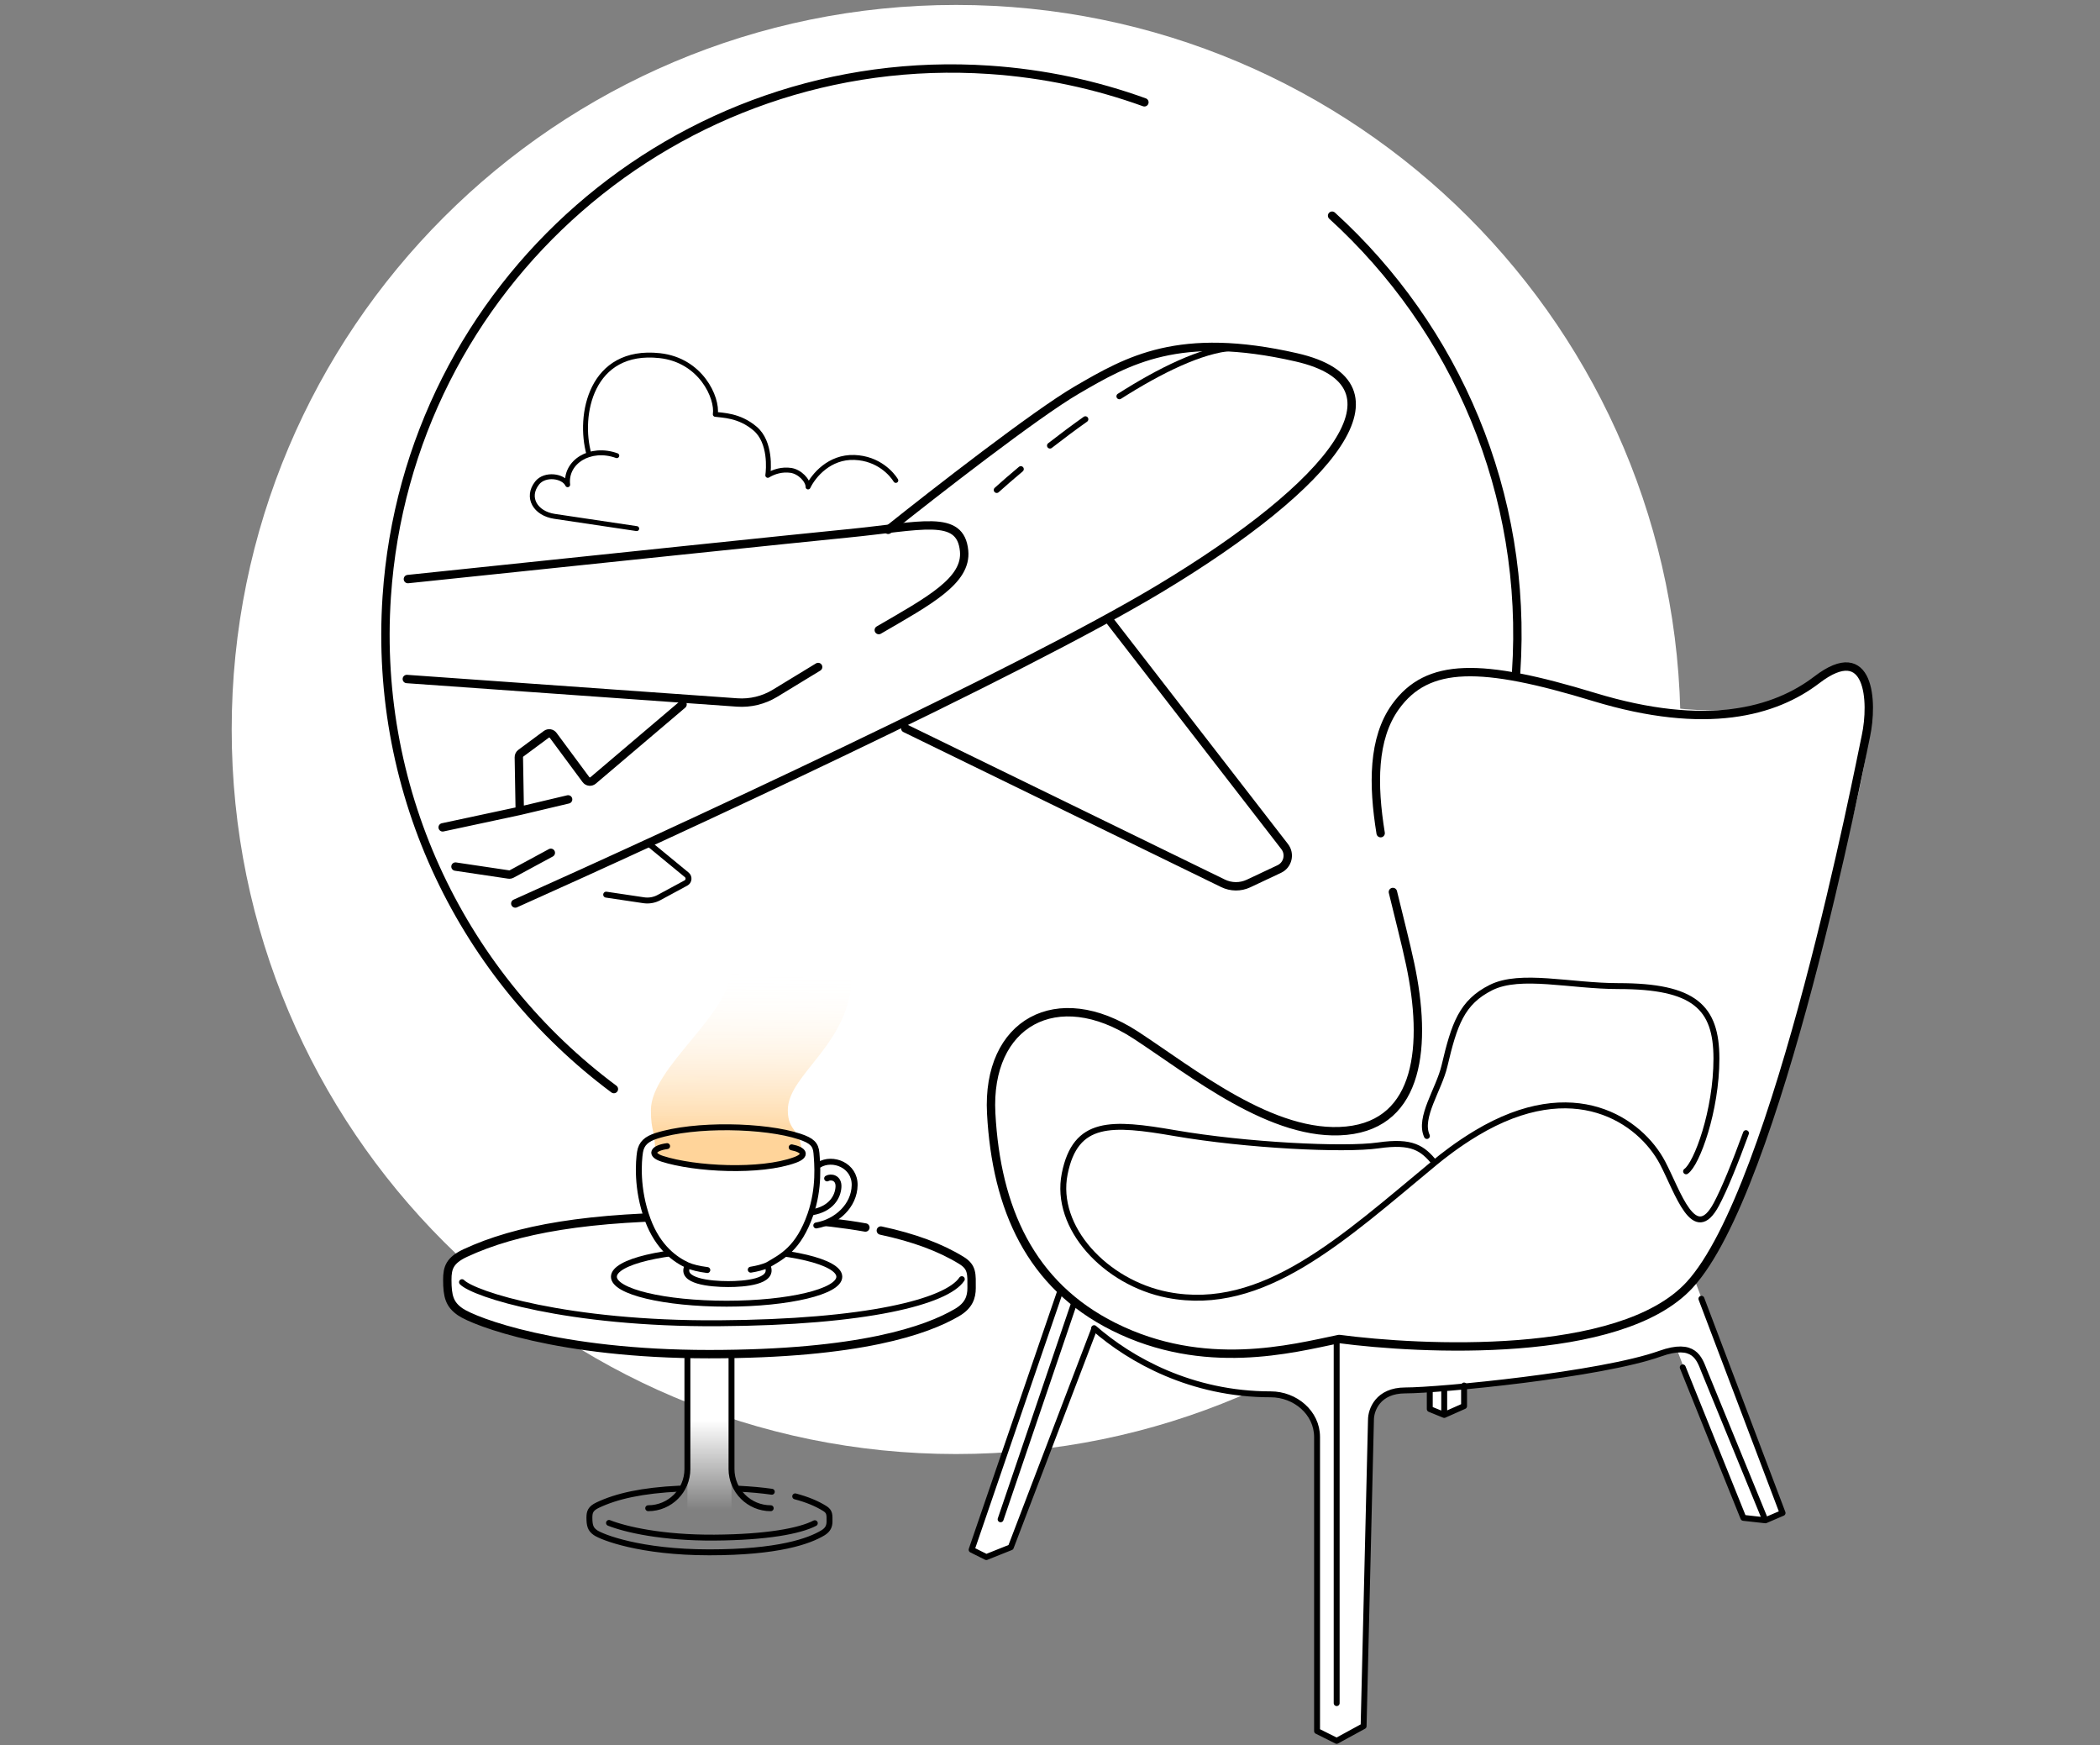
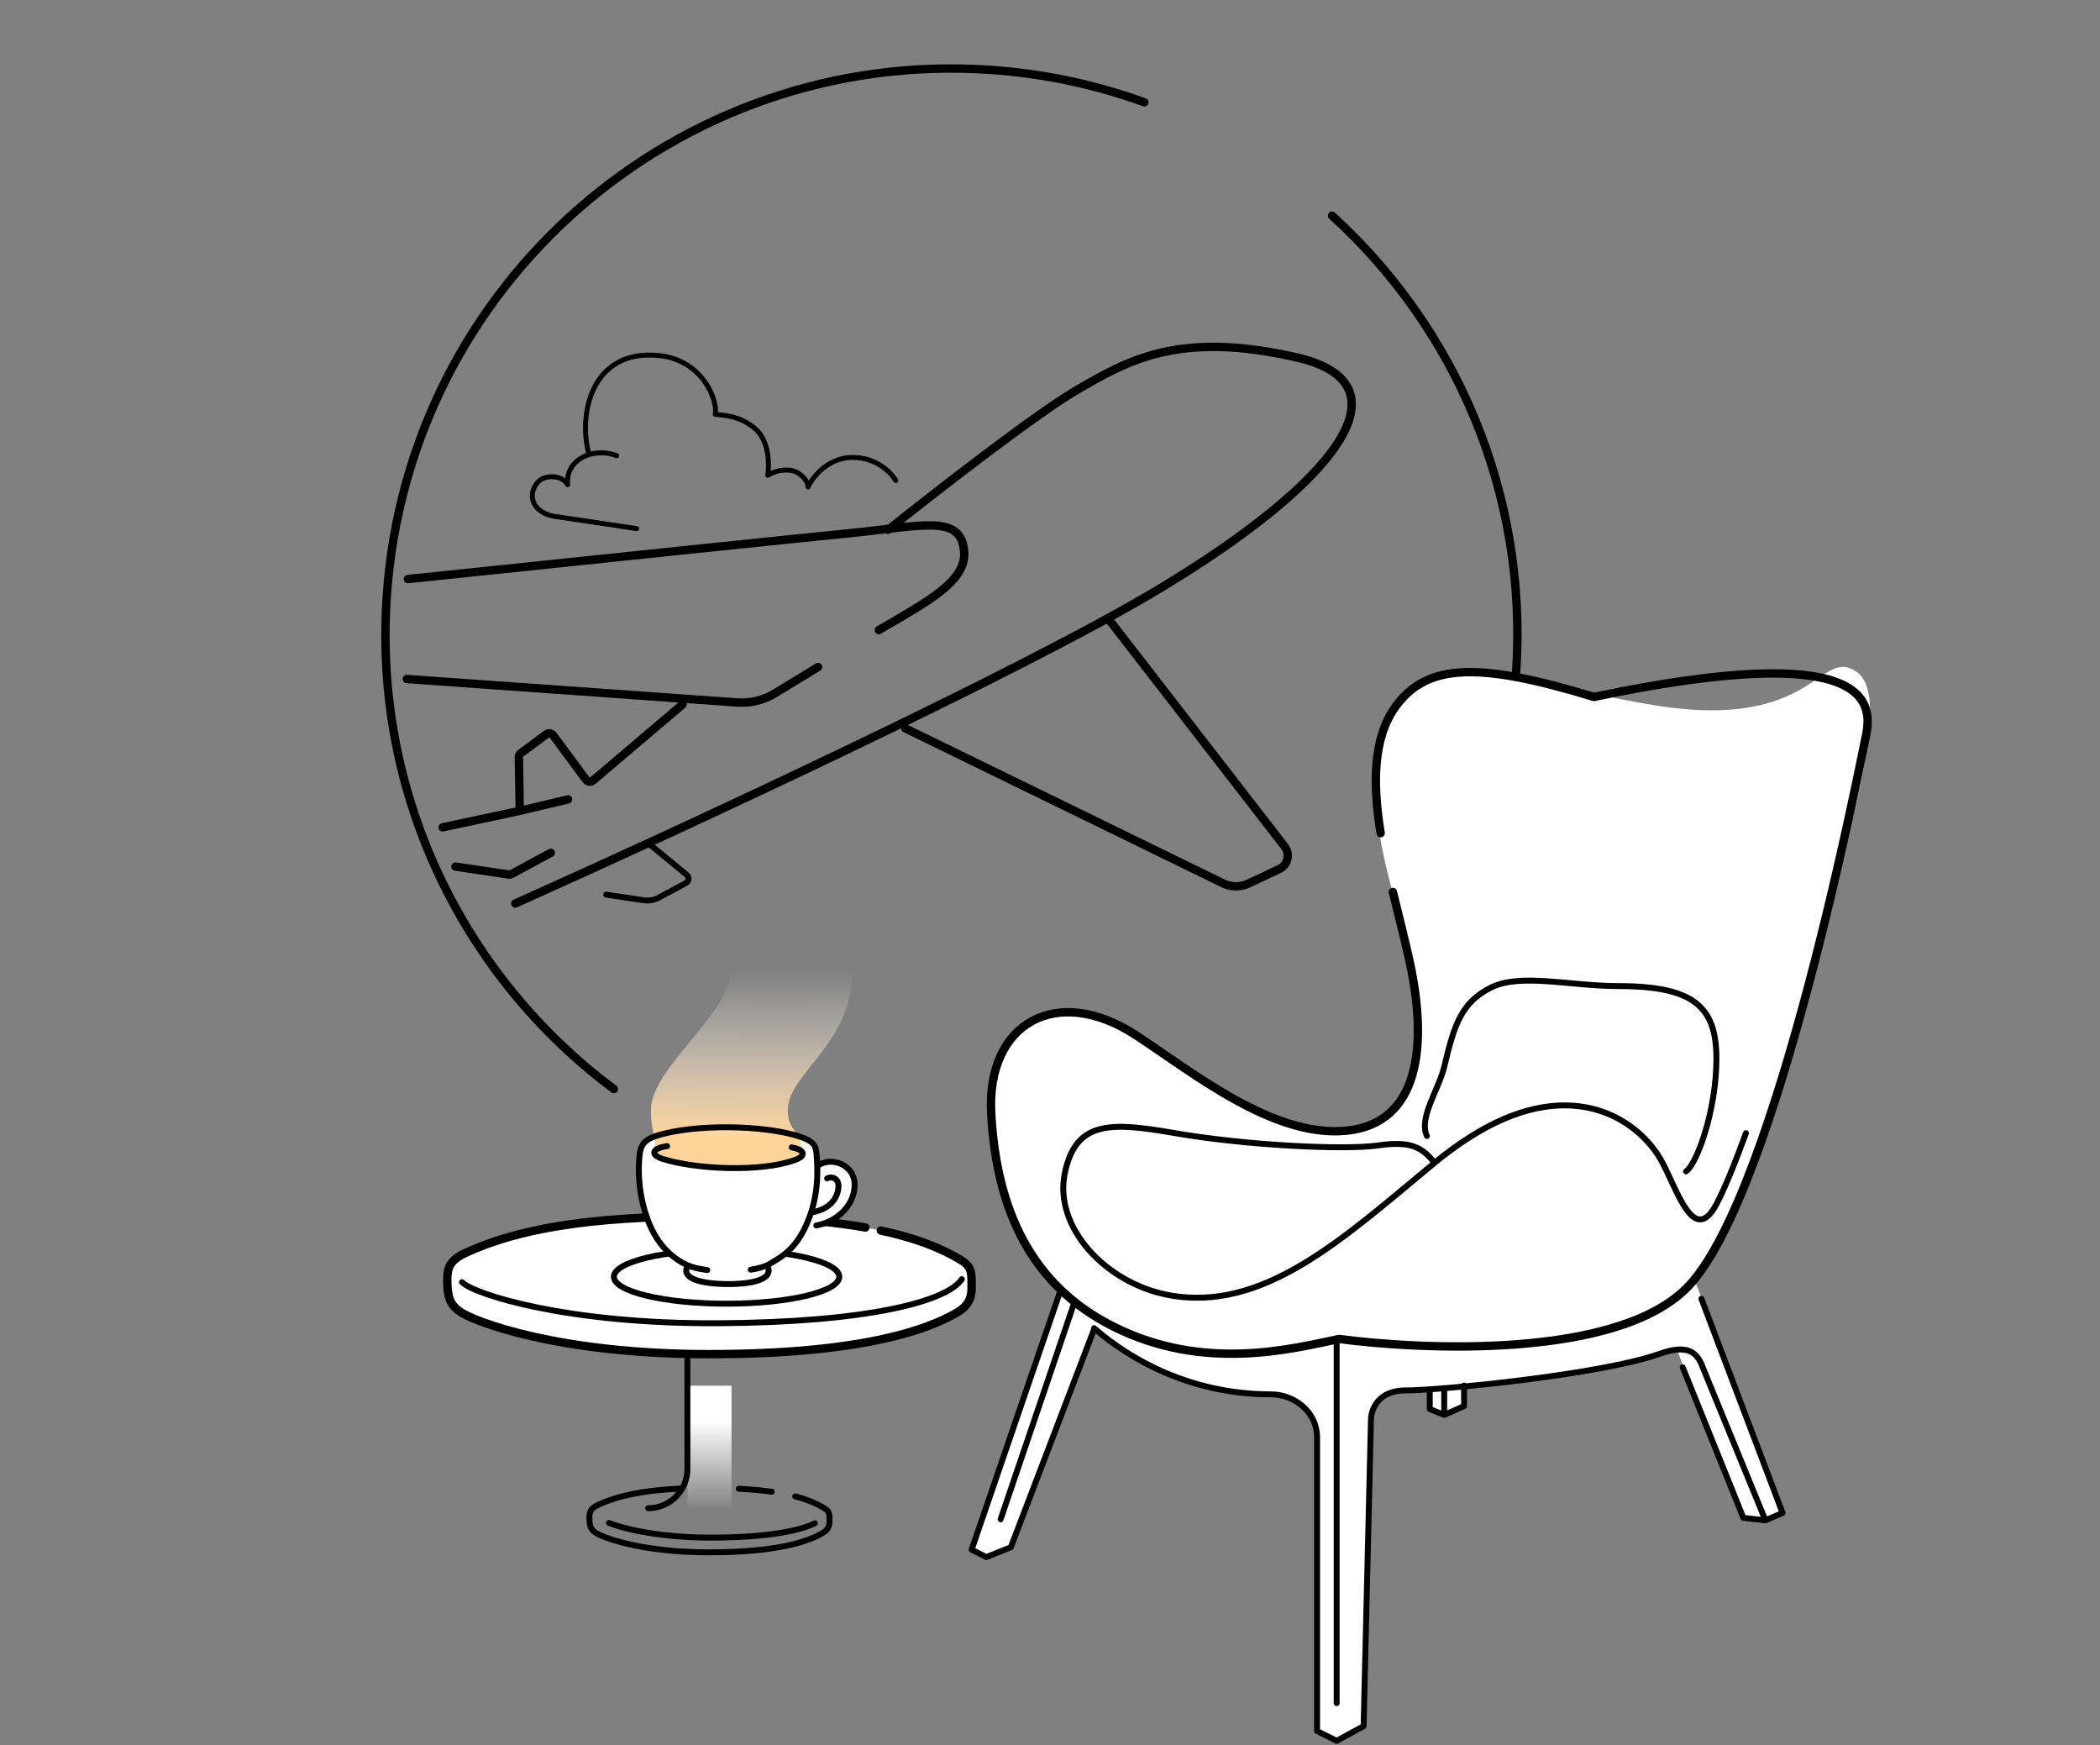
<svg xmlns="http://www.w3.org/2000/svg" width="426" height="354" viewBox="0 0 426 354" fill="none">
  <rect x="0" y="0" width="426" height="354" fill="#808080" stroke="none" />
-   <path d="M193.954 294.908C275.115 294.908 340.908 229.115 340.908 147.954C340.908 66.794 275.115 1 193.954 1C112.794 1 47 66.794 47 147.954C47 229.115 112.794 294.908 193.954 294.908Z" fill="white" />
  <path d="M129.161 107.212L112.496 104.729C108.607 104.15 106.665 100.874 108.962 97.957C110.516 95.983 114.293 96.479 115.155 98.311C114.605 93.687 119.73 90.475 125.12 92.414" stroke="black" stroke-linecap="round" stroke-linejoin="round" />
  <path d="M119.48 92.141C117.25 84.237 119.847 70.617 133.818 72.13C142.194 73.038 145.602 80.7 145.105 84.033C146.586 84.254 149.965 84.189 153.19 86.941C156.414 89.693 155.92 95.298 155.754 96.409C157.003 95.649 158.669 95.14 160.446 95.405C162.224 95.669 163.929 97.438 163.921 98.761C165.021 96.465 168.248 92.592 173.33 92.781C178.269 92.965 180.961 96.189 181.722 97.439" stroke="black" stroke-linecap="round" stroke-linejoin="round" />
  <path d="M307.554 136.42C310.001 100.056 295.238 66.508 270.226 43.745M124.532 220.884C94.28 198.367 75.733 161.424 78.454 120.999C82.712 57.735 137.45 9.901 200.714 14.16C211.725 14.901 222.268 17.171 232.151 20.749" stroke="black" stroke-width="1.7" stroke-linecap="round" stroke-linejoin="round" />
  <path d="M148.391 281.047H139.445V308.879H148.391V281.047Z" fill="url(#paint0_linear_11182_44881)" />
  <path d="M175.55 248.963C166.951 247.437 156.247 246.699 142.887 246.699C119.346 246.699 104.786 249.309 94.407 254.131C91.205 255.624 90.738 257.162 90.738 259.559C90.738 262.964 91.205 264.588 93.394 266.086C96.232 268.028 113.175 274.648 143.825 274.648C174.475 274.648 188.057 269.785 194.165 266.19C196.531 264.796 197.095 263.096 197.095 261.241C197.095 258.424 197.282 257.018 195.036 255.635C190.81 253.031 185.469 251.032 178.684 249.58" fill="white" />
  <path d="M93.721 260.048C96.088 262.491 115.04 268.573 145.747 268.383C175.881 268.198 192.054 264.007 195.111 259.441" stroke="black" stroke-width="1.2" stroke-linecap="round" stroke-linejoin="round" />
  <path d="M139.446 275.082V297.944C139.446 302.336 135.886 305.897 131.494 305.897V305.897" stroke="black" stroke-width="1.2" stroke-linecap="round" stroke-linejoin="round" />
-   <path d="M148.392 275.082V297.944C148.392 302.336 151.952 305.897 156.344 305.897V305.897" stroke="black" stroke-width="1.2" stroke-linecap="round" stroke-linejoin="round" />
  <path d="M175.55 248.963C166.951 247.437 156.247 246.699 142.887 246.699C119.346 246.699 104.786 249.309 94.407 254.131C91.205 255.624 90.738 257.162 90.738 259.559C90.738 262.964 91.205 264.588 93.394 266.086C96.232 268.028 113.175 274.648 143.825 274.648C174.475 274.648 188.057 269.785 194.165 266.19C196.531 264.796 197.095 263.096 197.095 261.241C197.095 258.424 197.282 257.018 195.036 255.635C190.81 253.031 185.469 251.032 178.684 249.58" stroke="black" stroke-width="1.7" stroke-linecap="round" stroke-linejoin="round" />
  <path d="M165.29 308.936C162.21 310.534 155.482 311.789 144.923 311.859C134.36 311.929 126.906 310.212 123.541 308.879" stroke="black" stroke-width="1.2" stroke-linecap="round" stroke-linejoin="round" />
  <path d="M149.873 301.944C152.344 302.069 154.566 302.272 156.564 302.556M137.825 301.922C130.244 302.287 125.112 303.435 121.246 305.266C119.78 305.962 119.566 306.68 119.566 307.799C119.566 309.389 119.78 310.148 120.783 310.847C122.082 311.753 129.841 314.844 143.877 314.844C157.913 314.844 164.133 312.574 166.93 310.895C168.014 310.244 168.272 309.451 168.272 308.585C168.272 307.27 168.358 306.613 167.329 305.968C165.711 304.951 163.736 304.132 161.315 303.494" stroke="black" stroke-width="1.2" stroke-linecap="round" stroke-linejoin="round" />
  <ellipse cx="147.398" cy="258.948" rx="22.862" ry="5.467" stroke="black" stroke-width="1.2" stroke-linecap="round" stroke-linejoin="round" />
  <path d="M136.477 254.828C136.477 254.828 136.46 254.82 136.451 254.82C139.944 257.456 144.417 257.456 147.896 257.456C151.872 257.456 156.842 255.991 158.588 254.758C161.326 252.825 162.297 251.049 163.444 248.669C166.76 248.94 174.696 245.781 173.13 239.009C172.368 235.71 168.615 234.835 165.929 236.297C165.43 234.678 167.049 232.263 162.324 230.539C155.49 228.046 139.811 227.704 132.61 230.539C128.812 232.036 129.836 234.967 129.582 236.865C129.329 238.773 130.011 249.027 136.46 254.82H136.451L136.477 254.828Z" fill="white" />
  <path d="M139.47 256.754C137.877 259.843 144.011 260.438 147.729 260.438C150.853 260.438 157.118 260.018 155.726 256.806" stroke="black" stroke-width="1.2" stroke-linecap="round" stroke-linejoin="round" />
  <path d="M166.155 236.255C168.937 234.566 173.434 236.36 173.373 240.367C173.312 244.549 169.716 247.83 165.586 248.548" stroke="black" stroke-width="1.2" stroke-linecap="round" stroke-linejoin="round" />
  <path d="M164.727 245.878C168.655 245.222 169.976 242.684 170.09 240.751C170.204 238.817 168.533 238.572 167.789 239.01" stroke="black" stroke-width="1.2" stroke-linecap="round" stroke-linejoin="round" />
  <path fill-rule="evenodd" clip-rule="evenodd" d="M153.67 151.68C150.652 156.956 147.756 163.404 148.202 168.051C149.024 176.555 172.788 183.406 172.788 197.572C172.788 211.738 159.813 217.757 159.813 225.16C159.813 229.736 162.621 228.905 162.621 234.014C160.976 237.593 135.655 237.4 132.899 233.883C132.899 228.931 132.041 229.736 132.041 225.16C132.041 216.454 148.412 205.587 148.202 196.627C147.992 187.667 125.803 179.451 125.803 168.051C125.803 162.337 129.434 155.285 132.767 150L153.662 151.689L153.67 151.68Z" fill="url(#paint1_linear_11182_44881)" />
  <path d="M160.599 232.702C163.067 233.175 163.828 234.329 161.264 235.266C154.256 237.829 140.921 237.147 134.333 235.021C131.76 234.189 132.381 232.851 135.33 232.457" stroke="black" stroke-width="1.2" stroke-linecap="round" stroke-linejoin="round" />
  <path d="M143.486 257.59C141.791 257.372 140.336 257.026 139.4 256.591C137.108 255.523 133.512 253.152 131.377 247.342C129.067 241.095 129.557 235.452 129.828 233.684C130.108 231.899 131.184 231.007 133.136 230.377C140.897 227.883 155.202 228.181 162.237 230.525C164.643 231.33 165.483 232.074 165.623 233.868C165.781 235.889 166.279 240.92 164.398 246.327C161.974 253.275 158.597 254.902 155.683 256.6C154.734 257.013 153.569 257.314 152.295 257.517" stroke="black" stroke-width="1.2" stroke-linecap="round" stroke-linejoin="round" />
  <path d="M197.098 313.62L215.487 261.931C195.11 241.553 197.595 205.272 215.487 205.272C233.379 205.272 250.278 229.943 270.655 229.128C295.506 228.134 287.056 198.811 281.589 177.439C276.122 156.068 279.601 142.152 290.038 137.678C300.476 133.205 315.06 139.833 336.26 143.146C368.069 148.116 369.063 131.217 376.518 136.187C383.548 140.874 376.518 164.02 367.075 198.811C359.52 226.643 351.171 250.997 343.715 259.446L361.608 306.662L358.129 308.65L353.159 307.656L340.236 273.859L337.254 274.356C324.929 278.332 305.28 280.32 296.997 280.817V284.793L293.021 287.278L289.541 285.787V282.308C280.794 280.718 277.945 285.29 278.11 287.775L276.619 349.405L271.152 353.381L267.176 351.393V291.148C267.176 286.415 263.082 282.768 258.349 282.731C239.168 282.581 228.528 275.034 222.445 269.386L205.05 313.62L200.08 315.608L197.098 313.62Z" fill="white" />
-   <path d="M280.075 168.984C278.48 159.16 278.444 149.783 283.081 143.342C289.607 134.278 300.476 134.396 323.339 141.355C346.201 148.313 360.117 144.337 368.566 137.875C379.349 129.629 379.998 142.348 378.507 149.307C377.253 155.159 360.615 241.253 342.722 260.637C328.644 275.888 287.885 273.725 271.649 271.571C262.041 273.559 244.314 278.281 225.925 269.086C209.026 260.637 202.116 245.118 201.074 225.846C200.08 207.457 214.404 199.511 230.398 209.942C241.829 217.397 258.23 230.816 273.141 229.325C288.051 227.834 289.542 211.93 286.063 195.528C285.113 191.053 283.794 186.06 282.559 180.912" stroke="black" stroke-width="1.7" stroke-linecap="round" stroke-linejoin="round" />
+   <path d="M280.075 168.984C278.48 159.16 278.444 149.783 283.081 143.342C289.607 134.278 300.476 134.396 323.339 141.355C379.349 129.629 379.998 142.348 378.507 149.307C377.253 155.159 360.615 241.253 342.722 260.637C328.644 275.888 287.885 273.725 271.649 271.571C262.041 273.559 244.314 278.281 225.925 269.086C209.026 260.637 202.116 245.118 201.074 225.846C200.08 207.457 214.404 199.511 230.398 209.942C241.829 217.397 258.23 230.816 273.141 229.325C288.051 227.834 289.542 211.93 286.063 195.528C285.113 191.053 283.794 186.06 282.559 180.912" stroke="black" stroke-width="1.7" stroke-linecap="round" stroke-linejoin="round" />
  <path d="M291.031 235.827C292.661 234.479 295.686 232.101 299.48 229.824C319.36 217.896 332.78 227.339 337.253 235.827C340.37 241.743 343.681 252.687 348.187 244.237C349.823 241.17 351.955 235.915 354.182 229.824M291.031 235.827C272.463 251.187 256.241 266.4 236.857 262.627C224.322 260.187 213.796 249.005 215.983 238.07C218.17 227.136 225.426 227.596 238.348 229.824C252.761 232.309 272.642 233.303 279.6 232.309C286.558 231.315 288.546 232.884 291.031 235.827Z" stroke="black" stroke-width="1.2" stroke-linecap="round" stroke-linejoin="round" />
  <path d="M289.458 230.402C287.745 226.648 291.895 220.985 293.021 216.197C295.009 207.748 296.5 203.275 302.465 200.293C308.429 197.311 318.587 199.999 328.309 199.999C343.716 199.999 348.189 204.269 348.189 214.706C348.189 225.266 344.213 236.078 342.034 237.569" stroke="black" stroke-width="1.2" stroke-linecap="round" stroke-linejoin="round" />
  <path d="M214.99 262.129L197.098 314.315L200.08 315.806L205.05 313.818L221.948 269.584" stroke="black" stroke-width="1.2" stroke-linecap="round" stroke-linejoin="round" />
  <path d="M218.022 263.91L202.982 308.144" stroke="black" stroke-width="1.2" stroke-linecap="round" stroke-linejoin="round" />
  <path d="M358.128 308.348L345.702 278.03C344.708 275.545 343.714 272.066 336.756 274.551C324.768 278.833 292.025 282.006 285.067 282.006C279.501 282.006 278.109 285.982 278.109 287.97L276.618 350.097L271.151 353.079L267.175 351.091V291.45C267.175 286.506 262.718 282.795 257.774 282.798C241.7 282.807 229.294 275.804 221.947 269.378M358.128 308.348L361.607 306.857L345.144 263.414M358.128 308.348L353.655 307.851L341.355 277.33" stroke="black" stroke-width="1.2" stroke-linecap="round" stroke-linejoin="round" />
  <path d="M271.152 345.425V271.867" stroke="black" stroke-width="1.2" stroke-linecap="round" stroke-linejoin="round" />
  <path d="M290.039 281.906V285.783L292.969 286.976M292.969 286.976L296.997 285.187V281.012M292.969 286.976V281.906" stroke="black" stroke-width="1.2" stroke-linecap="round" stroke-linejoin="round" />
  <path d="M104.53 183.247C136.296 169.053 206.894 136.419 235.163 119.434C270.501 98.202 286.771 77.915 262.978 72.478C239.184 67.04 228.823 73.067 218.462 79.094C210.173 83.915 189.48 100.011 180.17 107.456M105.437 164.456L105.25 153.586C105.244 153.263 105.395 152.957 105.654 152.765L110.819 148.939C111.263 148.611 111.889 148.704 112.218 149.148L118.865 158.122C119.209 158.587 119.875 158.663 120.316 158.289L138.46 142.879M105.437 164.456L115.246 162.132M105.437 164.456L89.798 167.804M111.74 172.965L103.8 177.258C103.609 177.361 103.391 177.399 103.177 177.367L92.397 175.761" stroke="black" stroke-width="1.7" stroke-linecap="round" stroke-linejoin="round" />
  <path d="M224.802 125.458L260.604 171.706C261.779 173.223 261.246 175.438 259.51 176.256L253.283 179.189C251.638 179.963 249.73 179.95 248.096 179.153L183.634 147.714" stroke="black" stroke-width="1.7" stroke-linecap="round" stroke-linejoin="round" />
  <path d="M132.027 171.447L139.309 177.436C139.857 177.887 139.774 178.75 139.149 179.088L133.69 182.039C132.738 182.554 131.645 182.746 130.575 182.586L122.966 181.453" stroke="black" stroke-width="1.2" stroke-linecap="round" stroke-linejoin="round" />
  <path d="M178.268 127.792C188.474 121.856 196.165 117.781 195.576 111.727C194.839 104.16 187 106.721 171.866 108.195C163.378 109.022 120.882 113.455 82.745 117.449M165.966 135.281L157.208 140.613C154.903 142.016 152.218 142.667 149.527 142.476L82.527 137.716" stroke="black" stroke-width="1.7" stroke-linecap="round" stroke-linejoin="round" />
-   <path d="M202.191 99.382C203.586 98.123 205.237 96.688 207.082 95.145M250.016 70.547C243.72 70.994 235.318 75.135 227.076 80.378M212.995 90.376C215.265 88.61 217.683 86.801 220.179 85.028" stroke="black" stroke-width="1.2" stroke-linecap="round" stroke-linejoin="round" />
  <defs>
    <linearGradient id="paint0_linear_11182_44881" x1="143.916" y1="259.428" x2="143.916" y2="306.317" gradientUnits="userSpaceOnUse">
      <stop offset="0.61" stop-color="white" />
      <stop offset="1" stop-color="white" stop-opacity="0" />
    </linearGradient>
    <linearGradient id="paint1_linear_11182_44881" x1="152.284" y1="230.971" x2="152.324" y2="196.982" gradientUnits="userSpaceOnUse">
      <stop stop-color="#FFD49A" />
      <stop offset="1" stop-color="white" stop-opacity="0" />
    </linearGradient>
  </defs>
</svg>